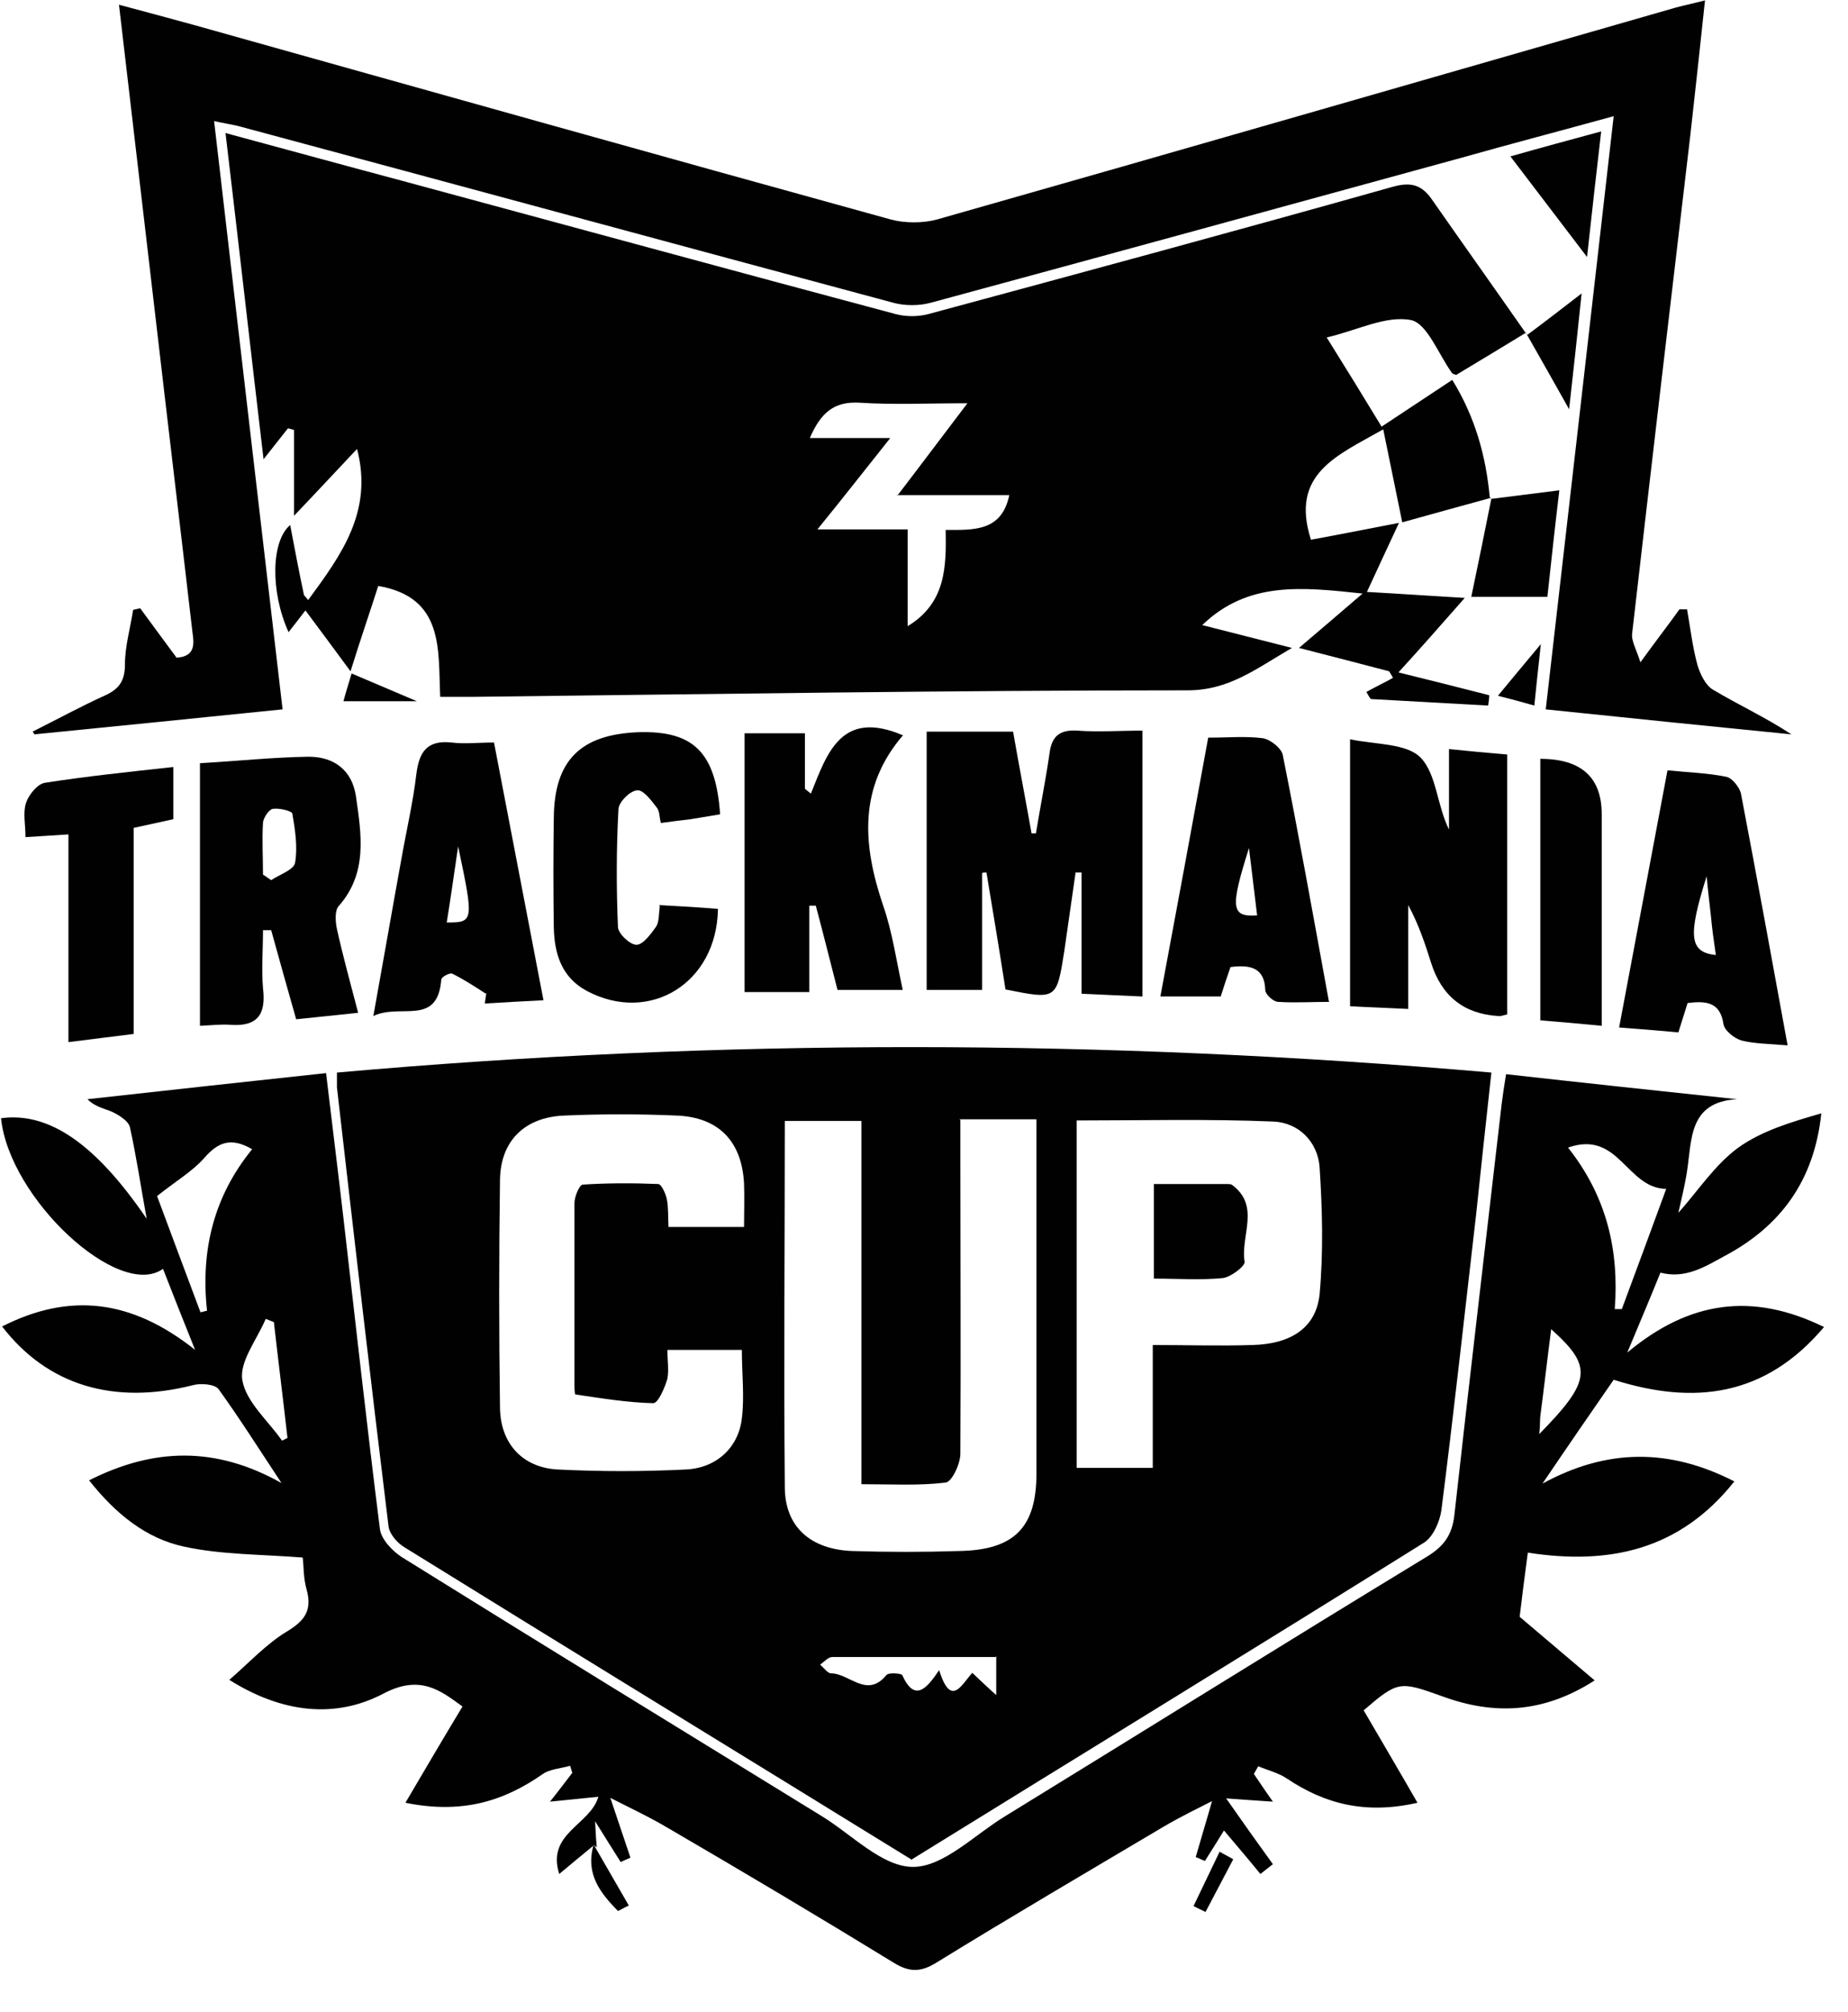
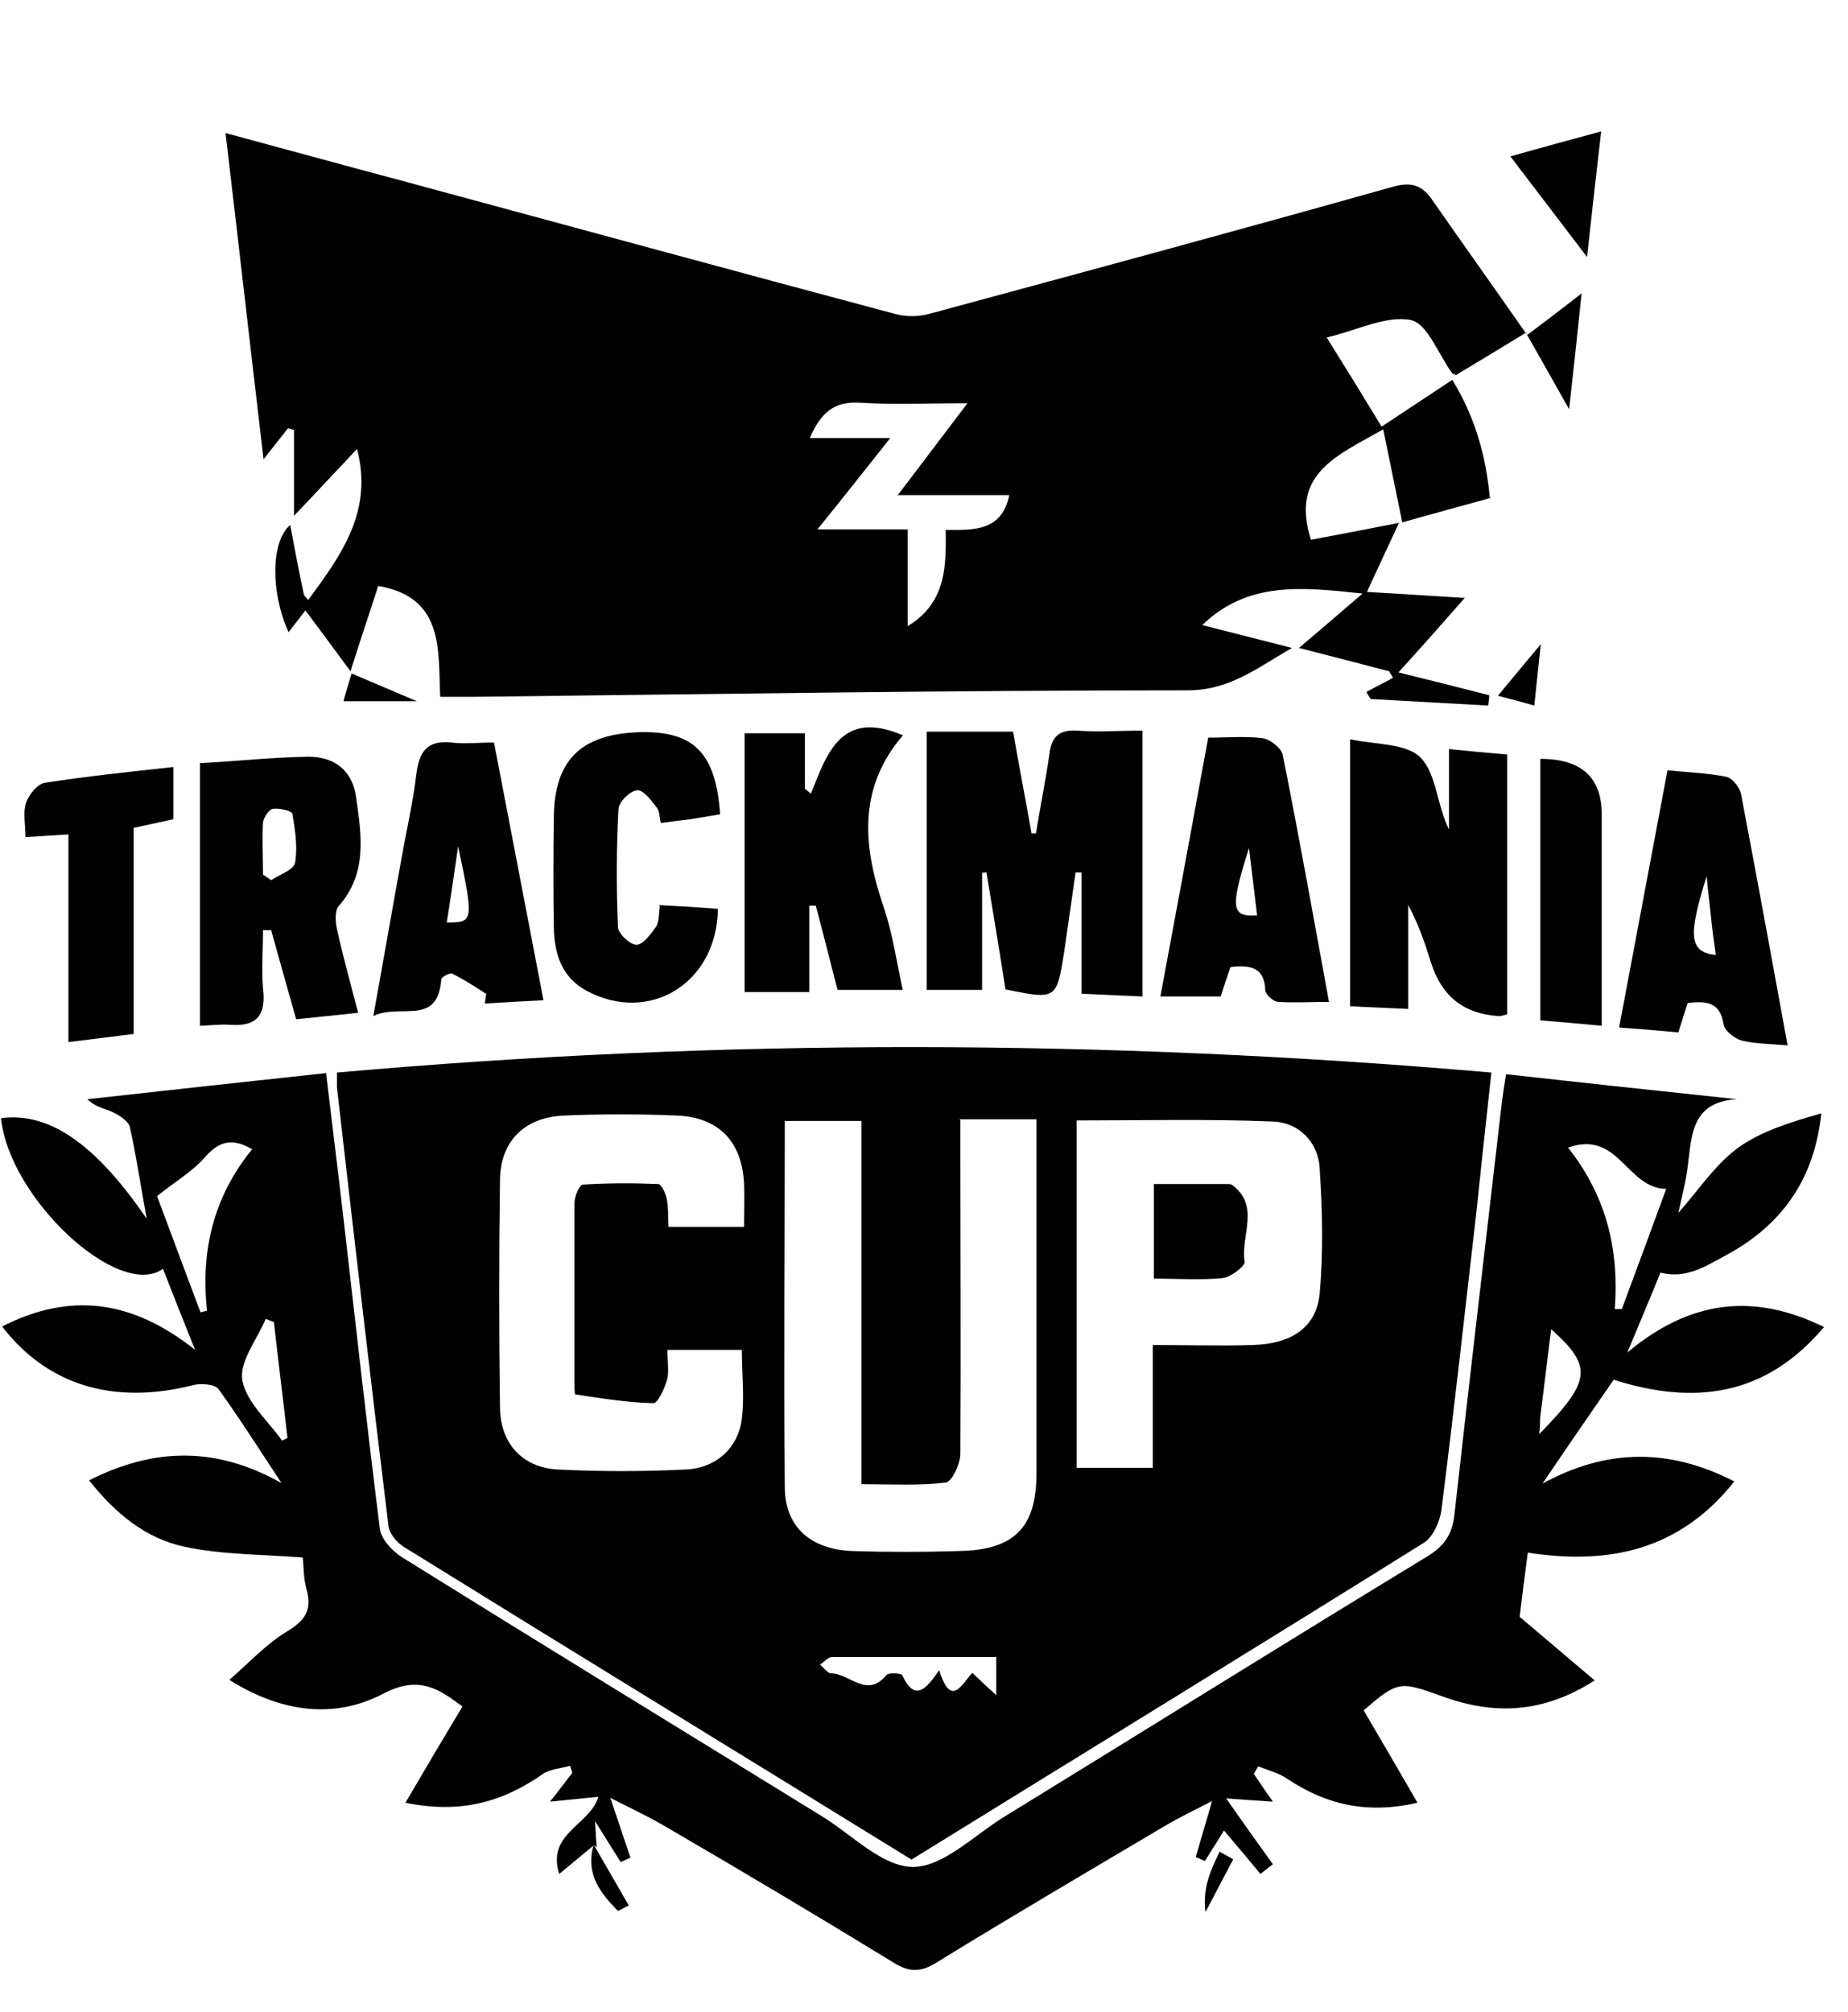
<svg xmlns="http://www.w3.org/2000/svg" width="34" height="37" viewBox="0 0 34 37" fill="none">
  <path d="M16.779 34.208C13.649 32.278 10.539 30.378 7.439 28.457C7.309 28.378 7.169 28.218 7.149 28.078C6.819 25.388 6.509 22.698 6.199 19.998C6.199 19.928 6.199 19.858 6.199 19.727C13.269 19.098 20.319 19.108 27.439 19.727C27.339 20.628 27.249 21.478 27.159 22.328C26.949 24.148 26.749 25.968 26.519 27.777C26.489 27.988 26.369 28.258 26.209 28.367C23.089 30.317 19.949 32.237 16.779 34.197V34.208ZM17.669 20.598C17.669 20.848 17.669 21.068 17.669 21.298C17.669 23.108 17.679 24.928 17.669 26.738C17.669 26.928 17.509 27.258 17.399 27.268C16.909 27.328 16.409 27.298 15.849 27.298V20.617H14.439C14.439 22.898 14.419 25.117 14.439 27.348C14.439 28.087 14.919 28.498 15.679 28.527C16.339 28.548 16.989 28.548 17.649 28.527C18.659 28.508 19.069 28.098 19.069 27.098C19.069 25.727 19.069 24.368 19.069 22.998C19.069 22.208 19.069 21.418 19.069 20.587H17.649L17.669 20.598ZM21.199 24.738C21.849 24.738 22.449 24.758 23.049 24.738C23.769 24.718 24.219 24.408 24.279 23.798C24.349 23.028 24.329 22.247 24.279 21.477C24.249 21.008 23.899 20.648 23.429 20.628C22.229 20.578 21.029 20.608 19.809 20.608V26.998H21.209V24.738H21.199ZM12.319 22.567H13.689C13.689 22.277 13.699 22.028 13.689 21.768C13.649 20.988 13.219 20.548 12.449 20.518C11.759 20.488 11.069 20.488 10.379 20.518C9.649 20.548 9.209 20.988 9.199 21.698C9.179 23.098 9.179 24.497 9.199 25.898C9.209 26.547 9.609 26.988 10.249 27.027C11.039 27.067 11.839 27.067 12.629 27.027C13.189 26.997 13.589 26.617 13.649 26.087C13.699 25.688 13.649 25.268 13.649 24.828H12.279C12.279 25.018 12.309 25.198 12.279 25.358C12.229 25.528 12.109 25.808 12.019 25.808C11.539 25.797 11.069 25.718 10.589 25.648C10.569 25.648 10.569 25.517 10.569 25.448C10.569 24.337 10.569 23.238 10.569 22.128C10.569 22.008 10.659 21.797 10.719 21.788C11.179 21.758 11.649 21.758 12.109 21.777C12.169 21.777 12.249 21.957 12.269 22.058C12.299 22.207 12.289 22.367 12.299 22.567H12.319ZM18.319 30.477C17.299 30.477 16.299 30.477 15.309 30.477C15.239 30.477 15.159 30.567 15.089 30.617C15.159 30.677 15.229 30.777 15.289 30.777C15.629 30.777 15.949 31.247 16.309 30.808C16.349 30.758 16.579 30.777 16.599 30.808C16.829 31.317 17.049 31.058 17.279 30.718C17.499 31.428 17.699 30.968 17.889 30.768C18.029 30.898 18.139 31.008 18.329 31.177V30.457L18.319 30.477Z" fill="#010101" />
  <path d="M27.429 9.157C26.879 9.307 26.339 9.457 25.799 9.607C25.679 9.017 25.569 8.487 25.449 7.897C24.609 8.377 23.729 8.707 24.119 9.927C24.559 9.847 25.069 9.747 25.739 9.617C25.509 10.107 25.339 10.477 25.149 10.887C25.699 10.917 26.259 10.957 26.949 10.997C26.519 11.487 26.149 11.907 25.729 12.367C26.299 12.507 26.849 12.647 27.399 12.787C27.399 12.847 27.389 12.917 27.379 12.977C26.659 12.937 25.939 12.897 25.219 12.857C25.189 12.817 25.169 12.777 25.139 12.727C25.299 12.637 25.469 12.557 25.629 12.467C25.609 12.427 25.579 12.387 25.559 12.347C25.019 12.207 24.489 12.067 23.899 11.917C24.299 11.577 24.639 11.287 25.069 10.917C23.949 10.797 22.959 10.687 22.119 11.497C22.629 11.627 23.139 11.757 23.769 11.917C23.099 12.307 22.609 12.697 21.849 12.697C17.459 12.697 13.069 12.767 8.669 12.817C8.499 12.817 8.329 12.817 8.099 12.817C8.059 11.957 8.179 10.987 6.959 10.777C6.819 11.217 6.649 11.707 6.449 12.347C6.139 11.927 5.889 11.587 5.619 11.227C5.529 11.347 5.419 11.487 5.309 11.627C4.969 10.877 4.989 9.947 5.339 9.657C5.419 10.077 5.499 10.507 5.589 10.927C5.589 10.957 5.629 10.977 5.669 11.037C6.279 10.207 6.869 9.407 6.569 8.257C6.209 8.637 5.849 9.027 5.409 9.487V7.907C5.409 7.907 5.339 7.887 5.299 7.877C5.169 8.037 5.049 8.197 4.849 8.447C4.609 6.417 4.389 4.467 4.149 2.447C5.299 2.757 6.389 3.057 7.479 3.347C10.479 4.157 13.479 4.977 16.479 5.777C16.669 5.827 16.889 5.827 17.079 5.777C19.929 5.007 22.779 4.237 25.619 3.437C25.939 3.347 26.139 3.387 26.329 3.647C26.909 4.477 27.499 5.307 28.079 6.137V6.117C27.649 6.377 27.209 6.647 26.789 6.897C26.749 6.877 26.729 6.877 26.719 6.867C26.469 6.527 26.259 5.947 25.959 5.887C25.499 5.797 24.969 6.077 24.409 6.207C24.759 6.767 25.079 7.287 25.419 7.847C25.839 7.567 26.269 7.287 26.719 6.987C27.139 7.667 27.339 8.387 27.409 9.147H27.419L27.429 9.157ZM16.509 9.117C16.969 8.517 17.349 8.007 17.799 7.417C17.059 7.417 16.439 7.447 15.819 7.407C15.339 7.377 15.099 7.597 14.899 8.057H16.379C15.909 8.647 15.519 9.147 15.039 9.737H16.699V11.517C17.409 11.087 17.409 10.417 17.399 9.747C17.919 9.747 18.429 9.777 18.569 9.107H16.499L16.509 9.117Z" fill="#010101" />
  <path d="M10.929 33.937C10.719 34.107 10.519 34.277 10.289 34.467C10.049 33.717 10.859 33.567 11.009 33.047C10.729 33.077 10.499 33.097 10.119 33.137C10.319 32.887 10.419 32.747 10.529 32.607L10.489 32.477C10.319 32.527 10.119 32.537 9.989 32.627C9.259 33.137 8.489 33.367 7.459 33.157C7.829 32.527 8.159 31.967 8.509 31.387C8.099 31.087 7.729 30.797 7.059 31.147C6.169 31.617 5.189 31.507 4.219 30.897C4.599 30.567 4.899 30.237 5.279 30.007C5.609 29.807 5.749 29.617 5.639 29.227C5.579 29.017 5.589 28.787 5.569 28.647C4.809 28.587 4.079 28.597 3.389 28.447C2.689 28.297 2.129 27.847 1.639 27.227C2.829 26.627 3.969 26.597 5.179 27.277C4.769 26.657 4.409 26.087 4.019 25.547C3.949 25.457 3.689 25.437 3.549 25.477C2.089 25.847 0.869 25.477 0.039 24.397C1.279 23.767 2.419 23.897 3.589 24.827C3.359 24.257 3.179 23.797 2.999 23.337C2.189 23.917 0.169 22.047 0.019 20.567C0.899 20.447 1.759 21.037 2.699 22.417C2.589 21.817 2.509 21.267 2.389 20.727C2.359 20.617 2.199 20.517 2.079 20.457C1.929 20.387 1.759 20.367 1.609 20.217C3.059 20.057 4.499 19.897 5.999 19.737C6.109 20.667 6.219 21.537 6.319 22.407C6.539 24.307 6.749 26.217 6.989 28.117C7.009 28.307 7.219 28.527 7.389 28.637C9.959 30.237 12.539 31.817 15.109 33.397C15.669 33.737 16.229 34.337 16.799 34.337C17.359 34.337 17.929 33.747 18.489 33.407C21.079 31.817 23.659 30.207 26.259 28.627C26.569 28.437 26.719 28.227 26.759 27.857C27.039 25.337 27.339 22.817 27.629 20.297C27.649 20.147 27.669 19.997 27.709 19.757C29.139 19.917 30.549 20.067 31.959 20.217C31.069 20.267 31.129 20.957 31.039 21.537C30.999 21.807 30.929 22.077 30.879 22.307C31.229 21.917 31.539 21.437 31.969 21.117C32.409 20.797 32.959 20.637 33.509 20.477C33.379 21.717 32.759 22.557 31.719 23.107C31.369 23.297 31.009 23.527 30.549 23.407C30.389 23.807 30.189 24.277 29.939 24.877C31.089 23.917 32.249 23.767 33.559 24.407C32.479 25.687 31.169 25.847 29.689 25.377C29.259 25.997 28.839 26.607 28.379 27.287C29.569 26.637 30.719 26.637 31.909 27.247C30.899 28.517 29.599 28.787 28.109 28.557C28.049 29.007 27.999 29.397 27.959 29.737C28.429 30.137 28.869 30.507 29.339 30.907C28.389 31.517 27.479 31.547 26.529 31.197C25.749 30.917 25.719 30.917 25.089 31.457C25.409 32.007 25.729 32.547 26.079 33.157C25.119 33.377 24.369 33.177 23.669 32.707C23.519 32.607 23.319 32.557 23.149 32.487C23.119 32.537 23.099 32.577 23.069 32.627C23.159 32.757 23.249 32.897 23.419 33.137C23.089 33.117 22.859 33.097 22.559 33.077C22.839 33.477 23.129 33.887 23.419 34.287C23.339 34.347 23.269 34.407 23.189 34.467C22.969 34.197 22.739 33.927 22.519 33.667C22.439 33.797 22.309 34.007 22.169 34.227C22.109 34.207 22.059 34.177 21.999 34.157C22.099 33.807 22.209 33.447 22.299 33.127C22.049 33.257 21.729 33.407 21.409 33.597C20.009 34.427 18.609 35.247 17.229 36.097C16.939 36.277 16.729 36.277 16.439 36.097C15.069 35.257 13.689 34.437 12.299 33.627C11.929 33.407 11.539 33.227 11.229 33.067C11.339 33.397 11.469 33.777 11.599 34.167L11.419 34.247C11.279 34.027 11.149 33.817 10.949 33.497C10.959 33.737 10.969 33.857 10.979 33.977L10.929 33.937ZM2.889 21.997C3.149 22.697 3.419 23.417 3.689 24.137C3.729 24.127 3.769 24.117 3.809 24.107C3.689 23.007 3.929 22.007 4.639 21.137C4.259 20.917 4.019 20.997 3.759 21.297C3.539 21.547 3.229 21.727 2.879 22.007L2.889 21.997ZM30.659 21.867C29.919 21.857 29.789 20.777 28.849 21.107C29.569 22.017 29.789 23.007 29.709 24.077C29.749 24.077 29.799 24.077 29.839 24.077C30.099 23.377 30.359 22.677 30.659 21.857V21.867ZM5.039 24.317C4.989 24.297 4.939 24.277 4.889 24.257C4.729 24.637 4.399 25.047 4.459 25.387C4.529 25.787 4.929 26.127 5.189 26.497L5.289 26.447C5.209 25.737 5.119 25.027 5.039 24.317ZM28.319 26.377C29.279 25.397 29.309 25.137 28.539 24.447C28.469 24.987 28.409 25.517 28.339 26.047C28.329 26.127 28.339 26.217 28.319 26.377Z" fill="#010101" />
-   <path d="M30.169 12.197C30.489 11.757 30.699 11.487 30.899 11.207C30.949 11.207 30.989 11.207 31.039 11.207C31.099 11.547 31.139 11.897 31.229 12.227C31.279 12.397 31.379 12.607 31.519 12.687C31.989 12.967 32.489 13.197 32.959 13.507C31.459 13.357 29.969 13.207 28.439 13.047C28.859 9.407 29.269 5.807 29.689 2.137C28.709 2.407 27.789 2.647 26.869 2.907C23.619 3.797 20.379 4.687 17.129 5.567C16.909 5.627 16.649 5.627 16.429 5.567C12.409 4.487 8.399 3.397 4.379 2.317C4.249 2.287 4.119 2.267 3.939 2.227C4.359 5.857 4.779 9.437 5.199 13.047C3.639 13.207 2.129 13.357 0.629 13.507C0.629 13.487 0.609 13.467 0.599 13.457C1.039 13.237 1.479 12.997 1.919 12.797C2.189 12.677 2.299 12.527 2.299 12.217C2.299 11.887 2.399 11.547 2.449 11.217C2.489 11.207 2.539 11.197 2.579 11.187C2.799 11.487 3.019 11.787 3.249 12.097C3.659 12.067 3.549 11.757 3.529 11.527C3.309 9.627 3.079 7.717 2.859 5.817C2.639 3.937 2.419 2.047 2.189 0.087C2.679 0.217 3.119 0.337 3.559 0.457C7.839 1.657 12.109 2.857 16.389 4.037C16.649 4.107 16.979 4.107 17.239 4.037C21.779 2.747 26.309 1.437 30.839 0.137C30.989 0.097 31.139 0.067 31.369 0.007C31.279 0.867 31.189 1.677 31.099 2.487C30.739 5.537 30.379 8.597 30.029 11.647C30.009 11.787 30.109 11.947 30.189 12.207L30.169 12.197Z" fill="#010101" />
  <path d="M21.019 18.328C20.619 18.308 20.279 18.297 19.899 18.277V16.047C19.899 16.047 19.829 16.047 19.789 16.047C19.719 16.538 19.649 17.017 19.579 17.508C19.439 18.387 19.439 18.387 18.499 18.198C18.389 17.488 18.269 16.767 18.149 16.047C18.119 16.047 18.089 16.047 18.069 16.058V18.207H17.049V13.457H18.639C18.749 14.088 18.869 14.707 18.979 15.328C19.009 15.328 19.029 15.328 19.059 15.328C19.139 14.838 19.239 14.348 19.309 13.857C19.349 13.547 19.489 13.418 19.819 13.438C20.209 13.467 20.599 13.438 21.019 13.438V18.317V18.328Z" fill="#010101" />
  <path d="M25.909 18.557C25.519 18.537 25.199 18.527 24.839 18.507V13.597C25.299 13.697 25.879 13.667 26.139 13.937C26.429 14.237 26.439 14.817 26.659 15.257V13.777C27.039 13.817 27.369 13.847 27.729 13.877V18.657C27.649 18.677 27.599 18.697 27.559 18.687C26.932 18.647 26.522 18.32 26.329 17.707C26.219 17.357 26.099 16.997 25.909 16.647V18.547V18.557Z" fill="#010101" />
  <path d="M3.679 14.037C4.369 13.998 5.019 13.928 5.679 13.918C6.149 13.918 6.479 14.168 6.549 14.648C6.649 15.348 6.769 16.058 6.229 16.668C6.159 16.747 6.169 16.948 6.199 17.087C6.309 17.587 6.449 18.087 6.589 18.628C6.199 18.668 5.849 18.707 5.449 18.747C5.289 18.188 5.139 17.648 4.989 17.108C4.939 17.108 4.889 17.108 4.839 17.108C4.839 17.468 4.809 17.828 4.839 18.177C4.899 18.668 4.729 18.887 4.229 18.848C4.059 18.837 3.889 18.858 3.679 18.867V14.027V14.037ZM4.839 16.087C4.889 16.117 4.939 16.157 4.989 16.188C5.139 16.087 5.409 15.998 5.429 15.867C5.479 15.578 5.429 15.258 5.379 14.967C5.379 14.918 5.139 14.857 5.019 14.877C4.949 14.887 4.849 15.037 4.839 15.127C4.819 15.447 4.839 15.768 4.839 16.098V16.087Z" fill="#010101" />
  <path d="M16.619 13.517C15.789 14.477 15.869 15.537 16.249 16.657C16.419 17.147 16.489 17.657 16.609 18.207H15.409C15.279 17.707 15.149 17.177 15.009 16.657C14.969 16.657 14.929 16.657 14.889 16.657V18.247H13.699V13.487H14.809V14.507C14.809 14.507 14.879 14.567 14.919 14.597C15.219 13.847 15.479 13.037 16.619 13.527V13.517Z" fill="#010101" />
  <path d="M8.939 18.277C8.739 18.147 8.539 18.017 8.319 17.907C8.279 17.887 8.119 17.967 8.119 18.017C8.049 18.887 7.369 18.447 6.869 18.687C7.059 17.637 7.219 16.707 7.389 15.777C7.479 15.267 7.599 14.757 7.659 14.247C7.709 13.837 7.849 13.607 8.309 13.657C8.549 13.687 8.789 13.657 9.089 13.657C9.389 15.217 9.689 16.787 9.999 18.397C9.599 18.417 9.259 18.437 8.919 18.457C8.929 18.387 8.939 18.327 8.949 18.257L8.939 18.277ZM8.429 15.567C8.349 16.107 8.289 16.537 8.219 16.967C8.719 16.967 8.719 16.947 8.429 15.567Z" fill="#010101" />
  <path d="M24.459 18.427C24.129 18.427 23.819 18.447 23.519 18.427C23.429 18.427 23.289 18.297 23.279 18.217C23.269 17.807 23.019 17.737 22.639 17.787C22.579 17.957 22.519 18.137 22.459 18.327H21.349C21.649 16.717 21.939 15.157 22.229 13.567C22.589 13.567 22.919 13.537 23.229 13.577C23.369 13.597 23.569 13.757 23.599 13.877C23.899 15.377 24.169 16.887 24.449 18.417L24.459 18.427ZM23.129 16.837C23.079 16.417 23.029 16.007 22.979 15.597C22.629 16.707 22.649 16.867 23.129 16.837Z" fill="#010101" />
  <path d="M32.889 19.227C32.549 19.198 32.279 19.198 32.039 19.137C31.909 19.098 31.729 18.957 31.709 18.837C31.649 18.427 31.389 18.407 31.049 18.448C30.999 18.608 30.949 18.767 30.879 18.988C30.539 18.957 30.189 18.927 29.789 18.898C30.089 17.308 30.379 15.768 30.679 14.168C31.059 14.207 31.419 14.217 31.759 14.287C31.869 14.307 31.999 14.477 32.029 14.588C32.319 16.108 32.599 17.637 32.889 19.227ZM31.569 17.567C31.529 17.297 31.499 17.078 31.479 16.858C31.459 16.657 31.429 16.448 31.399 16.117C31.049 17.227 31.079 17.517 31.579 17.567H31.569Z" fill="#010101" />
  <path d="M12.129 16.647C12.499 16.667 12.859 16.687 13.209 16.717C13.189 18.087 11.949 18.837 10.799 18.227C10.329 17.977 10.199 17.537 10.189 17.057C10.179 16.387 10.179 15.707 10.189 15.037C10.199 13.987 10.679 13.507 11.749 13.467C12.759 13.437 13.169 13.837 13.249 14.977C13.069 15.007 12.889 15.037 12.709 15.067C12.539 15.087 12.369 15.107 12.159 15.137C12.129 15.027 12.139 14.917 12.079 14.847C11.979 14.717 11.829 14.517 11.719 14.537C11.589 14.547 11.389 14.747 11.379 14.877C11.339 15.597 11.339 16.327 11.369 17.047C11.369 17.167 11.589 17.377 11.709 17.377C11.829 17.377 11.969 17.187 12.069 17.047C12.129 16.957 12.119 16.817 12.139 16.667L12.129 16.647Z" fill="#010101" />
  <path d="M2.459 19.017C2.039 19.067 1.679 19.117 1.259 19.167V15.347C0.969 15.367 0.759 15.377 0.469 15.397C0.469 15.167 0.419 14.947 0.479 14.767C0.529 14.617 0.689 14.417 0.829 14.397C1.599 14.277 2.369 14.197 3.189 14.107V15.067C2.959 15.117 2.729 15.167 2.459 15.227V19.017Z" fill="#010101" />
  <path d="M28.339 13.957C29.092 13.957 29.469 14.297 29.469 14.977C29.469 16.247 29.469 17.517 29.469 18.867C29.069 18.828 28.719 18.797 28.339 18.767V13.967V13.957Z" fill="#010101" />
-   <path d="M27.419 9.178C27.819 9.128 28.219 9.078 28.689 9.018C28.609 9.688 28.539 10.328 28.469 10.978H27.069C27.199 10.358 27.319 9.768 27.439 9.168L27.429 9.178H27.419Z" fill="#010101" />
  <path d="M27.789 2.877C28.349 2.717 28.869 2.577 29.459 2.417C29.369 3.197 29.289 3.897 29.199 4.727C28.699 4.067 28.259 3.497 27.789 2.877Z" fill="#010101" />
  <path d="M28.089 6.167C28.399 5.937 28.699 5.707 29.099 5.397C29.019 6.167 28.949 6.817 28.869 7.527C28.589 7.027 28.339 6.587 28.089 6.147V6.167Z" fill="#010101" />
  <path d="M6.469 12.387C6.869 12.557 7.199 12.697 7.669 12.897H6.319C6.359 12.747 6.409 12.587 6.469 12.387Z" fill="#010101" />
  <path d="M28.229 12.977C27.979 12.907 27.799 12.857 27.559 12.797C27.809 12.497 28.029 12.227 28.349 11.847C28.299 12.287 28.269 12.597 28.229 12.977Z" fill="#010101" />
  <path d="M10.929 33.938C11.139 34.307 11.359 34.678 11.569 35.047C11.499 35.078 11.439 35.117 11.369 35.148C11.049 34.818 10.769 34.477 10.919 33.938H10.929Z" fill="#010101" />
-   <path d="M22.689 34.197C22.519 34.517 22.349 34.847 22.179 35.167C22.109 35.127 22.029 35.097 21.959 35.057C22.119 34.727 22.279 34.387 22.439 34.057C22.519 34.107 22.609 34.147 22.689 34.197Z" fill="#010101" />
+   <path d="M22.689 34.197C22.519 34.517 22.349 34.847 22.179 35.167C22.119 34.727 22.279 34.387 22.439 34.057C22.519 34.107 22.609 34.147 22.689 34.197Z" fill="#010101" />
  <path d="M21.229 21.777C21.699 21.777 22.129 21.777 22.559 21.777C22.589 21.777 22.639 21.777 22.659 21.787C23.199 22.177 22.819 22.727 22.899 23.207C22.909 23.287 22.649 23.487 22.499 23.507C22.089 23.547 21.679 23.517 21.229 23.517V21.777Z" fill="#010101" />
</svg>